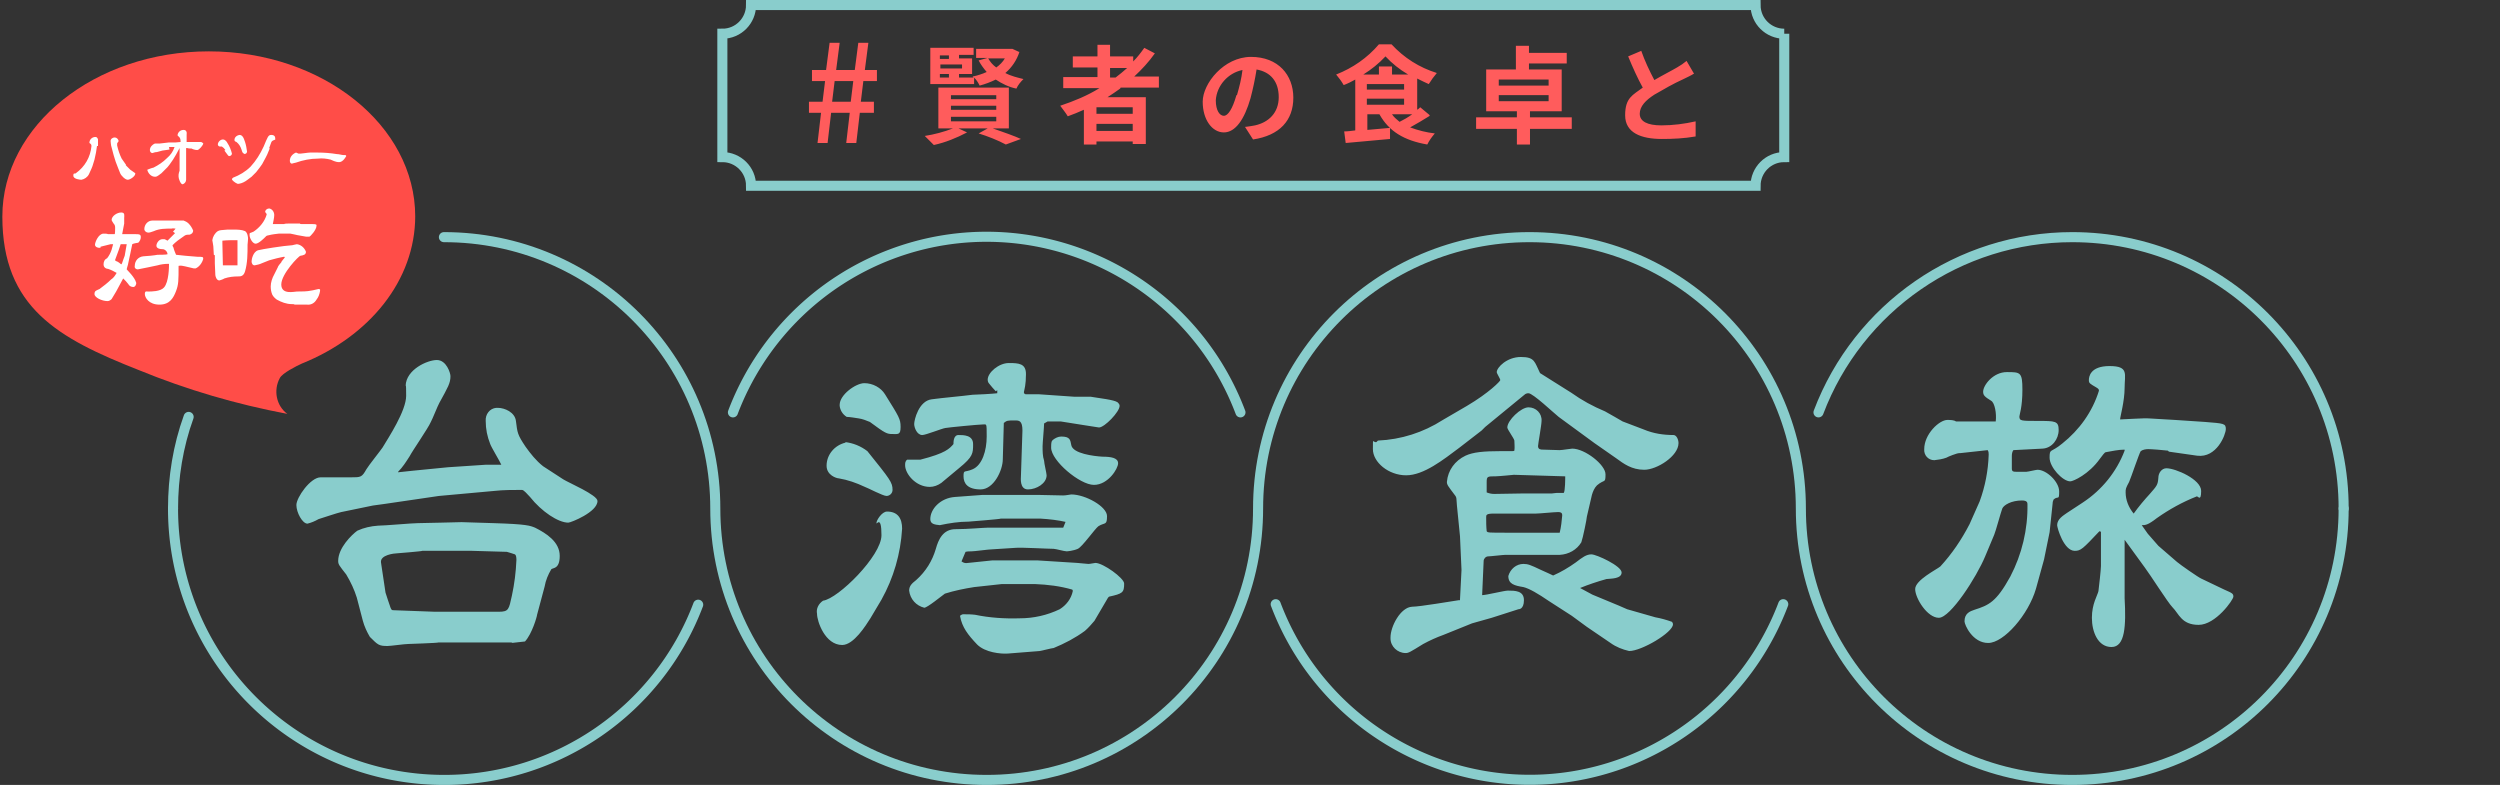
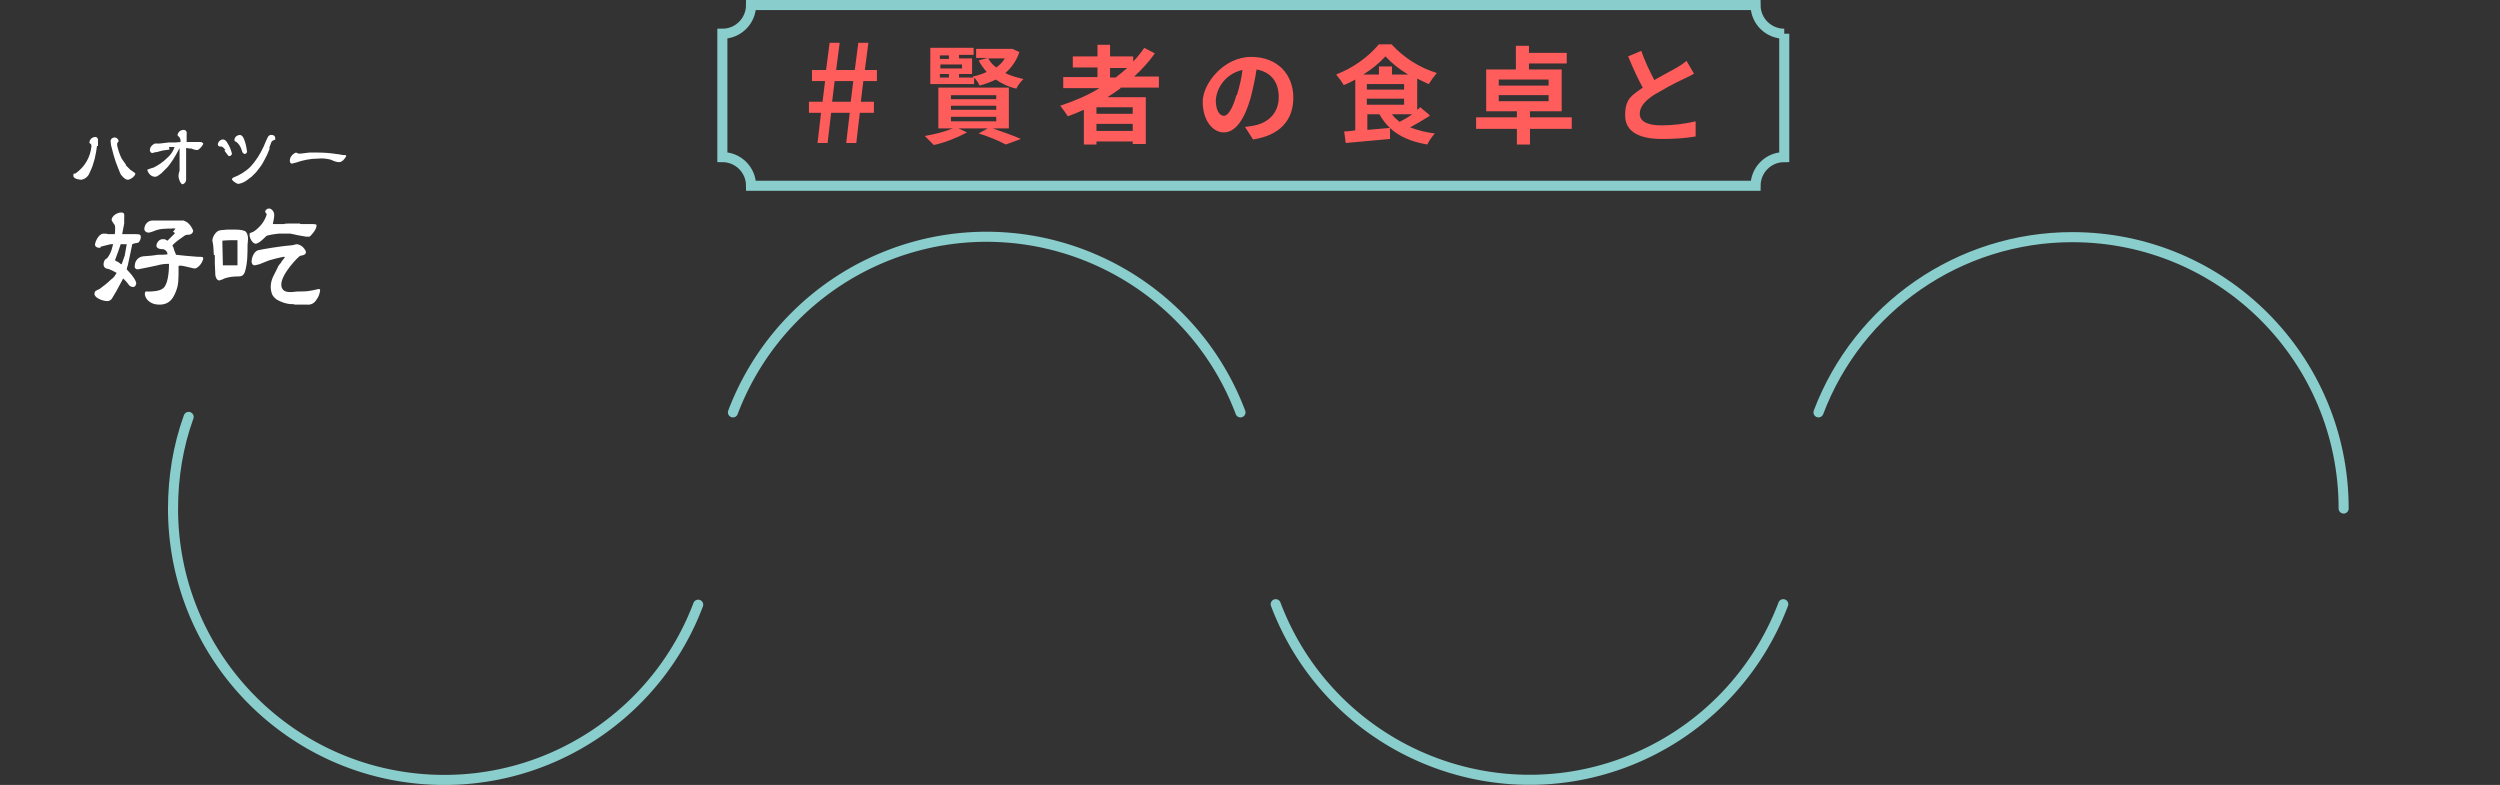
<svg xmlns="http://www.w3.org/2000/svg" viewBox="0 0 496.519 155.9">
  <rect x="0" y="0" width="496.519" height="155.9" fill="#333333" stroke="none" />
  <g data-name="レイヤー_1">
    <g data-name="_レイヤー_1">
      <g data-name="_レイヤー_1-2">
        <path d="M37.466 82.8c-2.1 5.8-3.1 12-3.1 18.2M465.466 101c0-29.8-24.1-53.9-53.9-53.9-22.4 0-42.5 13.9-50.4 34.8" style="fill:none;stroke:#89cdcc;stroke-linecap:round;stroke-linejoin:round;stroke-width:2px" />
-         <path d="M465.466 101c0 29.8-24.1 53.9-53.9 53.9s-53.9-24.1-53.9-53.9h0c0-29.8-24.1-53.9-53.9-53.9s-53.9 24.1-53.9 53.9-24.1 53.9-53.9 53.9-53.9-24.1-53.9-53.9h0c0-29.8-24.1-53.9-53.9-53.9" style="fill:none;stroke:#89cdcc;stroke-linecap:round;stroke-linejoin:round;stroke-width:2px" />
-         <path d="m79.066 93.8 2.8-.3 7.1-.7 7.5-.5h3.1c-.3-.7-2-3.5-2.2-4.1-.6-1.5-.9-3-.9-4.6-.1-1.3.8-2.5 2.1-2.6h.3c1.4 0 3.4.9 3.6 2.6.3 2.4.3 2.7 1.9 5.1 1 1.4 2.1 2.8 3.5 3.9l4 2.6c1.1.7 6.8 3.1 6.8 4.3 0 2.2-5.3 4.3-5.8 4.3-2 0-5.3-2.2-7.6-5.1-.5-.5-1.2-1.4-1.6-1.4-1.8 0-3.7 0-5.5.2l-11 1-10.9 1.6-2.2.3-6.3 1.3c-.9.2-3.5 1.1-4.5 1.4-.7.4-1.4.7-2.2.9-1 0-2.2-2.2-2.2-3.7s2.8-5.5 4.8-5.5h6c2 0 2.2 0 3.1-1.6.4-.7 2.8-3.7 3.2-4.3 1.2-2 4.7-7.3 4.7-10.3s-.1-1.7-.1-2c.1-3.2 4.3-5.1 6.2-5.1s2.7 2.6 2.7 3.2c0 1.4-.5 2.2-2.2 5.3-.3.5-1.4 3.3-1.7 3.8-.5 1.2-3.7 5.8-4.2 6.8-.7 1.1-1.4 2.2-2.3 3.1v.2-.1Zm22.7 33.8h-14.7c0 .1-6 .3-6 .3-.7 0-3.5.4-4.1.4-1.7 0-1.9-.2-3.5-1.8-.6-1-1.1-2.1-1.4-3.2l-1.2-4.6c-.5-1.6-1.2-3.1-2.1-4.6-1.4-1.8-1.6-2-1.6-2.7 0-2.6 2.7-5.2 3.8-6 1.3-.6 2.7-.9 4.1-1 1.3 0 6.8-.5 7.9-.5 1.4 0 8.1-.2 8.7-.2l6.4.2c6.6.2 7.2.5 8.2.9 2.2 1.1 4.9 2.8 4.9 5.6s-1.5 2.3-1.7 2.7c-.6 1-1.1 2.2-1.3 3.4l-1.5 5.6c0 .3-1 3.8-2.4 5.3l-2.7.3.2-.1Zm-2.7-6.1c2 0 2-.5 2.6-3.2.5-2.3.8-4.7.9-7.1 0-.6-.1-1-.3-1.1-.5-.2-1-.3-1.6-.5l-6.9-.2h-9.9c0 .1-5.1.5-5.1.5-.4 0-3.3.3-3.1 1.8l.9 6s.9 2.8 1 3c.2.5.3.5.7.5l8.1.3h12.7ZM172.866 122.8c-.9 1.4-3.3 5.3-5.6 5.3-3.4 0-5-4.7-5-6.2-.2-1 .3-2 1.2-2.6 3-.4 11.6-8.9 11.6-13s-1-2-1-2.4c0-.6 1.1-2.3 2.1-2.3 2.1 0 3 1.3 3 3.4-.3 5-1.7 9.8-4.1 14.1l-2.2 3.7Zm-5-35c1.6.2 3.1.8 4.4 1.8 4.5 5.6 5 6.2 5 7.7 0 .7-.6 1.2-1.2 1.2-.7 0-3.7-1.6-4.3-1.8-1.7-.8-3.4-1.4-5.2-1.7-.4 0-2.4-.6-2.4-2.5 0-2.2 1.6-4.1 3.8-4.6m-1.2-7.5c0-2 3.2-4.3 4.9-4.3s3.3.9 4.1 2.2c2.8 4.5 3.1 4.9 3.1 6.5s-.5 1.4-1.6 1.4-1.4-.1-4.5-2.4c-.7-.3-1.5-.6-2.2-.7s-1.8-.3-2.4-.3c-.8-.5-1.3-1.3-1.4-2.2m20.2 15.3c-.7.5-1.5.8-2.3.8-2.8 0-4.9-2.6-4.9-4.3 0-.4 0-.8.4-1.1h2.6c5.1-1.3 5.8-2.2 6.6-3.1 0-.4 0-1.8 1-1.8s2.9 0 2.9 1.8 0 2.5-2.7 4.7l-3.6 3Zm24.9 7.8c-1.7-.4-3.5-.6-5.2-.7h-7.9c0 .1-6.4.6-6.4.6-1.9 0-3.8.3-5.7.7-1-.1-1.9-.2-1.9-1.2 0-2 2-4.2 4.9-4.4l5.4-.4h11.4c.7 0 4.1.1 4.7.1s1.4-.2 1.6-.2c2.8 0 7.1 2.4 7.1 4.3s-.4 1.2-1.7 2c-.7.5-3.2 4.1-4.1 4.5s-2.1.5-2.2.5c-.5 0-2.2-.5-2.6-.5-1.1 0-6.4-.3-7.5-.2l-4.7.3c-.7 0-3.5.4-4.1.4-.4 0-.8 0-1.2.1-.1.3-.7 1.6-.8 1.9.4.3.8.4 1.3.3l4.8-.5h9l7.9.5c.3 0 1.8.2 2.2.2s1.2-.2 1.4-.2c1.5 0 5.7 3 5.7 4.1 0 1.8-.3 2-3 2.6l-.2.2-2.7 4.6c-.6.7-1.2 1.4-1.9 2-1.9 1.4-4 2.5-6.2 3.4-.3 0-2.6.6-2.8.6l-6.3.5c-1.4.1-4.5-.2-6.1-1.8-1.8-1.9-3-3.4-3.4-5.7.4-.3.5-.3.7-.3.8 0 1.5 0 2.3.1 2.9.6 5.9.8 8.9.7 2.7 0 5.4-.6 7.9-1.8 1.3-.8 2.3-2.1 2.6-3.6 0-.1 0-.2-.1-.3-2.4-.7-4.9-1-7.4-1.1h-6.6l-5.5.6c-1.9.3-3.9.7-5.8 1.3-.7.5-3.5 2.8-4.1 2.8-1.6-.4-2.8-1.7-3-3.4 0-.9.5-1.4 1.4-2.1 1.9-1.7 3.2-3.8 3.9-6.2.5-1.8 1.4-3.9 3.9-3.9s5.5-.3 6.4-.3h15l.6-1.5.1.4Zm-14.1-26c-.2-.2-1.1-1.2-1.3-1.5-.2-.2-.3-.5-.3-.8 0-1.4 2.2-3.3 4.2-3.3s3.4.1 3.4 2.2-.3 3-.4 3.5v.3l.3.2h2.6l7.2.5h3.2c1.8.3 4.6.6 5.3 1.1.2.2.4.4.4.7 0 1.2-3 4.3-4.1 4.3-1.2-.2-2.5-.4-3.2-.5l-4.4-.7h-2.6l-.7.4c0 .7-.3 3.9-.3 4.5 0 1 0 2 .3 2.9 0 .5.5 2.5.5 2.9 0 1.6-2 2.8-3.7 2.8s-1.4-2.3-1.4-2.6l.3-9.1c0-2-.7-2-1.5-2-1.4 0-1.6 0-2.2.5l-.2 7.2c0 2.2-1.8 6-4.4 6s-3.4-1.2-3.4-2.6.2-.7 1.8-1.4c1.9-.8 2.8-3.7 2.8-6.5s0-2.4-.8-2.4-6.9.6-7.4.7c-.7.1-3.9 1.4-4.6 1.4-1 0-1.6-1.4-1.6-2.2s.9-4.6 3.5-4.9c2.2-.3 5.8-.6 8.1-.9.7 0 4.2-.2 4.9-.3v-.6l-.3.2Zm11.3 9.7c.5-.4 1.1-.7 1.7-.7 1.8 0 1.8.7 2 1.7.3 1.7 4.5 2.2 6.2 2.3 1.6 0 3.1.2 3.1 1.3s-2 4.3-4.8 4.3-8.5-4.8-8.5-7.4c0-.4 0-.8.1-1.2l.2-.3ZM273.666 87.5c4.6-.2 9-1.6 12.9-4.1l4.8-2.8c4.4-2.6 6.6-4.9 6.6-5.1 0-.3-.7-1.3-.7-1.6 0-.9 2-3 4.8-3s2.7 1 3.8 3.2l6.2 3.9c2.1 1.5 4.3 2.7 6.7 3.7.6.3 3.3 1.9 3.5 2l4.2 1.6c1.9.8 3.9 1.1 5.9 1.1.6 0 1 .9 1 1.6 0 2.6-4.3 5.3-6.8 5.3s-4.1-1.2-5.6-2.3l-4.3-3-7.1-5.2c-.9-.7-5.1-4.7-6-4.7-.3 0-.6.1-.8.3l-7.8 6.4-.7.7-4.4 3.4c-3.2 2.4-7.1 5.5-10.6 5.5s-6.6-2.6-6.6-5.2 0-1.2.7-1.4l.2-.2.1-.1Zm16.3 31.9v-.3l.3-5.9-.3-6.7-.6-6c-.1-1.6-.1-1.7-.3-2-1.5-2-1.7-2.2-1.7-2.8.2-2.3 1.6-4.2 3.7-5.2 1.5-.7 3.6-.9 7-.9h2.2c.2 0 .4 0 .5-.1.1-.7 0-1.3 0-2-.1-.5-1.4-2.2-1.4-2.6 0-1.4 2.7-4 4.2-4s2.7 1.2 2.6 2.7c0 .8-.7 4.6-.7 5 0 .7.6.7 1 .7s2.8.1 3.3.1 2.2-.3 2.5-.3c2.5 0 6.6 3.2 6.6 5.1s-.2.9-1.7 2.2c-.5.5-.8 1.2-1 1.9l-1 4.3c0 .4-.8 4.3-1.1 5.1-.9 1.5-2.5 2.4-4.3 2.5h-10.8c-.5 0-2.9.3-3.4.3s-.9.5-.9.9l-.3 6.8c.8 0 4.4-.9 5.1-.9 1.4 0 3.2 0 3.2 1.9s-1.1 1.8-1.1 1.8l-5.3 1.7-3.9 1.1-5.7 2.3c-1.4.5-2.7 1.1-4 1.8-2.6 1.6-2.9 1.8-3.5 1.8-1.6 0-3-1.3-3-2.9v-.2c0-2.2 2-6 4.3-6.1 1.5 0 7.9-1.1 9.3-1.3h.2v.2Zm6.7-17.4c-1.5 0-1.5.3-1.5.7 0 .9 0 1.9.1 2.8.2.3.3.3 4.1.3h10.4c.3-1.2.4-2.3.5-3.4 0-.3 0-.7-.8-.7s-3.7.3-4.4.3h-8.4Zm11.6-4c.1 0 .7-.1.9-.1h1.4c.3-.3.3-2.9.3-3.3h-.2l-10-.3s-3 .3-3.6.3c-1.6 0-1.8 0-1.8 1.1v2.1c.5.2 1 .3 1.5.3.9 0 5.1-.1 6-.1h5.5Zm5.4 18.7 2.6 1.4 5.3 2.2 1.6.7 5.6 1.6c1.1.2 2.2.5 3.3.9.1.1.2.3.2.5 0 1.6-6.2 5.3-8.7 5.3-1.3-.3-2.6-.8-3.7-1.6l-4.7-3.2-3-2.2-4.5-2.9c-2.2-1.5-3.9-2.5-5.1-2.8-1.8-.3-3-.6-3-2.2.4-1.4 1.6-2.4 3-2.4.9 0 1.4.2 3.5 1.2.5.2 2.4 1.1 2.4 1.1 1.6-.7 3.1-1.6 4.5-2.6 1.3-1 2.1-1.6 3.1-1.6s6 2.3 6 3.6-2.2 1.2-3 1.3c-1.8.5-3.6 1.1-5.3 1.8v.2l-.1-.3ZM389.066 90c-.4 0-2.2.7-2.5.9-.8.3-1.6.4-2.4.5-1.2 0-2.1-1-2-2.2 0-3 3-5.8 4.6-5.8s1.6.3 1.7.3h7.9c.2-1.6-.2-3.7-.9-4.1-1.3-.8-1.6-1.1-1.6-1.8 0-1.3 2-3.9 4.7-3.9s3.1 0 3.1 3.5-.6 5-.6 5.3c0 .9.3.9 3.7.9s4.1 0 4.1 1.8-1.3 3.6-3.2 3.7l-5.8.3c-.2.3-.3.7-.3 1.1v2.6c0 .6.4.6.9.6h2c.3 0 1.9-.4 2.2-.4 1.8 0 4.3 2.4 4.3 4.3s-.2.8-1.1 1.6c-.1.2-.2.5-.2.8l-.6 5.7-1.1 5.4-1.6 5.8c-1.5 5.2-6.4 10.8-9.5 10.8s-4.7-3.6-4.7-4.3c0-1.6 1.1-2 2-2.3 2.8-.9 4.3-1.5 7.1-6.6 2.3-4.4 3.5-9.4 3.4-14.4 0-.3-.1-.7-1.1-.7-2.1 0-3.6.9-3.9 1.6-.3.8-1.3 4.5-1.6 5.2l-1.8 4.3c-1.7 4.1-6.9 12.2-9.2 12.2s-4.7-3.9-4.7-5.7 4.3-3.9 5-4.5c2.3-2.5 4.2-5.3 5.8-8.4l2-4.5c1.1-3 1.7-6.1 1.8-9.3 0-.3 0-.6-.2-.9l-5.5.6h-.2Zm41.5-.5c-.8-.1-3.2-.3-3.9-.3-.5 0-1.1.1-1.5.4-.3.4-1.9 5.2-2.3 6.1-.7 1.3-.7 1.4-.7 2.1 0 1.5.6 3 1.6 4.2 1-1.4 2.1-2.7 3.2-3.9 1.4-1.6 1.6-1.8 1.7-3.2 0-1 .7-1.9 1.6-1.9 1.8 0 6.9 2.2 6.9 4.5s-.7.9-.9 1.1c-2.8 1.1-5.5 2.6-7.9 4.3-1.8 1.4-2.3 1.4-3 1.4l1.2 1.7 2.1 2.4 3.7 3.2c.7.6 4.3 3.1 4.8 3.3l4.6 2.2c1.6.7 1.8.8 1.8 1.4s-3.5 5.6-6.9 5.6-3.9-2.2-5.2-3.5c-.9-.9-4.5-6.6-5.5-7.9l-4-5.5v11.6c.3 5.5.1 9.7-2.6 9.7s-3.9-3-3.9-5.8 1.1-4.4 1.3-5.3c.1-.8.5-4.3.5-5v-6.8c-.1 0-.3-.1-.3-.1-3.3 3.5-3.7 3.9-4.9 3.9-2.2 0-3.5-4.6-3.5-5.1 0-1.2 1.2-1.9 1.9-2.4l3.2-2.1c3.8-2.5 6.7-6.1 8.3-10.3v-.2c-1.3 0-2.5.3-3.7.5-.3 0-.7.7-1.2 1.3-2.2 3.1-5.3 4.5-5.9 4.5-1.5 0-4.1-2.8-4.1-4.7s.2-.9 2.5-2.8c3.4-2.7 6-6.3 7.3-10.5 0-.3-.1-.4-.6-.7-1.2-.7-1.4-.8-1.4-1.4s.2-2.8 4.1-2.8 3 1.6 3 4.3-.9 5.8-.9 6.3c.8 0 4.8-.3 5.8-.2l5.1.3 6 .4c3.7.3 4.1.3 4.1 1.4s-1.8 5.8-5.7 5.3l-5.6-.8-.2-.2Z" style="fill:#89cdcc" />
        <path d="M253.366 120c10.5 27.8 41.6 41.9 69.4 31.4a54.03 54.03 0 0 0 31.4-31.4M34.366 101c0 29.8 24.1 53.9 53.9 53.9 22.4 0 42.5-13.9 50.4-34.8M246.366 81.9c-10.5-27.8-41.6-41.9-69.4-31.4a54.03 54.03 0 0 0-31.4 31.4" style="fill:none;stroke:#89cdcc;stroke-linecap:round;stroke-linejoin:round;stroke-width:2px" />
-         <path d="M82.466 43c0-18.1-18.4-32.8-41-32.8s-41 14.7-41 32.8 11.1 24.2 27.1 30.5c9.5 3.9 19.4 6.8 29.5 8.7-2.2-1.6-2.8-4.7-1.5-7.1.5-1 3.3-2.4 4.4-2.9 13.4-5.4 22.5-16.5 22.5-29.3" style="fill:#ff4d48" />
        <path d="M19.266 29c0 .1-.2 1.3-.2 1.3l-.3 1.4-.4 1.3-.2.5-.5 1.1c-.3.6-.9 1-1.5 1.1-.2 0-1.6-.1-1.6-.8s.3-.3.5-.5c1.8-1.3 2.9-3.2 3.1-5.4 0-.3-.1-.4-.4-.6v-.2c.1-.6.6-1 1.2-1 .4 0 .5.5.5.5V29h-.2Zm5.7 3.8.9.9c.1.1.9.6 1 .7v.1c0 .5-1 1.2-1.5 1.2s-1.3-.8-1.5-1.3l-.4-1-.5-1.3-.4-1.3-.5-1.9s-.1-.7-.1-.9c0-.4.4-.7.8-.7s.7.3.8.7c0 .1-.3.4-.3.5v.4c.2.9.5 1.8.9 2.6l.7 1 .2.3h-.1ZM33.666 29.7l-1.4.2-1.1.3c-.3 0-.6.1-.9.2-.3 0-.5-.3-.5-.6 0-.6.5-1.1 1-1.3h1l1.7-.2h1.3l1.1-.1c0-.3 0-.6-.2-.9l-.4-.4v-.1c.1-.6.6-1 1.2-1 .5 0 .7.4.6 1v1.4c-.1 0 0 0 0 0h2.9c.3.2.4.2.4.3 0 .3-.8 1.3-1.2 1.3s-1-.2-1.1-.3c-.3 0-.6 0-.9-.1h-.2v6.3c0 .4-.3.8-.7.9-.4 0-.8-1.1-.8-1.5v-.4c0-.2.1-.5.2-.8v-4.5l-.7 1.3-.6 1-.7 1-.4.5-1.2 1.2c-.9.7-1 .7-1.3.7-.7 0-1.3-.6-1.5-1.3v-.1s1-.4 1.2-.4c1-.5 1.9-1.1 2.7-1.9.7-.6 1.2-1.3 1.5-2.2h-1.1l.1.5ZM44.766 29.8c-.2-.3-.4-.5-.7-.7h-.4c-.2 0-.4-.2-.4-.4 0-.5.5-1 1-1s.8.5.9.7c.4.6.7 1.3.9 2.1 0 .3-.3.5-.5.5-.1 0-.2 0-.4-.3l-.6-.8.2-.1Zm8.8-.3-.5 1.2-.3.6-.7 1.3-.5.7-.7.9-.9.9-.8.6c-.5.4-1.1.7-1.7.8h-.3c-.5-.2-1.1-.7-1.1-.9s.2-.2.2-.3c1.3-.5 2.5-1.2 3.5-2.2 1.1-1.2 1.9-2.5 2.6-4 .8-1.9.9-2.3 1.5-2.3s.8.3.8.7 0 .2-.2.3c-.5.2-.5.3-.6.5l-.4 1.1.1.1Zm-5.1 1c-.2 0-.367-.267-.5-.8-.2-.6-.5-1.1-1-1.5-.3-.1-.4-.2-.4-.4 0-.5.4-.9 1-1 .5 0 .8.4 1.1 1.4.2.6.3 1.2.4 1.9 0 0 0 .1-.1.3-.1.1-.3.2-.4.2M58.766 30.3s.1 0 .5.2h.5c.3 0 1.4-.2 1.8-.2h1.6c1.2 0 2.5.1 3.7.3.5 0 1 .2 1.4.2h.3c.1 0 .2.1.2.2 0 0-.6 1.2-1.4 1.2s-1.4-.4-1.7-.5c-.8-.2-1.7-.3-2.5-.2-1.5 0-3 .3-4.4.8-.1 0-.8.2-.8.2s-.4 0-.4-.6c0-.7.5-1.3 1.2-1.6M19.966 49.2c-.4.1-1.1-.1-1.1-.6s.7-2.2 1.7-2.2.7.1.9.1h1.3c.1 0 .1-1 .1-1.2 0-.3 0-.6-.3-.9-.1-.2-.3-.4-.4-.7 0-.8 1.1-1.5 1.9-1.5s.6.6.6 1.1v1.1l-.4 2.1h2.3c1.1 0 1.4 0 1.4.6 0 .4-.2.8-.5 1.1-.2 0-1.1.2-1.2.3 0 .1-.8 3.8-.8 3.8 0 .2-.3 1-.3 1.2.4.4.7.8.9 1 .4.5.8 1 1 1.7 0 .3-.2.8-.6.8s-.8-.2-1-.6c-.3-.4-.6-.7-1-1.1l-1.4 2.6c-.1.2-.8 1.3-.9 1.5-.2.2-.5.4-.8.4-1.1 0-2.6-.7-2.6-1.4s.4-.7 1-1c.8-.6 1.6-1.2 2.3-1.9.5-.3.8-.8 1.1-1.3-.5-.3-1.1-.6-1.7-.8-.3 0-.9-.2-.9-.9 0-.5.2-1 .7-1.2.4-.5.7-1.1.9-1.7.1-.4.2-.7.3-1.1h-.5l-2 .5v.2Zm2.9 2.4c0 .1 0 .2.3.3.2 0 .9.6.9.6s.1 0 .2-.3.4-1.2.5-1.4l.4-2.3h-1.2c-.1.4-.3.8-.4 1.2l-.7 1.9Zm11.5-5.6c.4-.4.4-.5.5-.6-.3 0-.5-.1-.8 0-1.2 0-2.4 0-3.5.5-.4.1-.7.3-1.1.3s-.8-.3-.8-.7c0-.9.7-1.7 1.6-1.7h6.2c.3.1.7.3 1 .6.4.4.7.9.9 1.4 0 .4-.3.7-.7.8-.4 0-.7 0-1 .2l-1.4 1c-.4.3-.7.6-1 .9 0 .2.1.3.2.5 0 .2.4 1.2.5 1.4l1.9.2 2.4.2c1 0 1.1 0 1.1.4-.2.8-.8 1.6-1.5 1.9h-.4l-1.7-.4c-.4-.1-.9-.2-1.3-.1 0 2.9 0 3.7-.5 5s-1.2 2.7-3.3 2.7-2.9-1.4-2.9-2.1.4-.5.6-.5c.7 0 2.5 0 3.2-.8 1-1.1 1-4.2 1-4.7h-.2c-.7 0-1.4.1-2.1.3l-1.9.4c-.1 0-2 .4-2 .4-.4 0-.7-.3-.6-.7 0-1 .7-1.8 1.7-1.9.5 0 2.4-.2 2.8-.3.3 0 1.7 0 2-.1 0-.5-.4-.9-.8-1-.8 0-1.4-.2-1.4-.7s.5-1.3 1.2-1.3h.4c.1 0 .4.2.6.3l1.5-1.5-.4-.3ZM42.466 50.6c0-.3-.1-1.4-.1-1.7 0-.2-.2-1.1-.2-1.2.1-.7.5-1.4 1.1-1.8.4-.2.6-.2 1.9-.3h1.2c.8 0 1.6 0 2.3.3.5.3.6 1.2.6 1.5s-.1 1.1-.1 1.2c0 1.8 0 3.6-.5 5.3-.3 1-.9 1-1.4 1-.9 0-1.8.1-2.7.4-.3.2-.7.3-1 .4-.6 0-.8-.9-.8-1.1s-.1-2-.1-2.3v-1.6l-.2-.1Zm1.9 2.1h2.8v-5h-.2c-.9 0-1.9 0-2.8.1v.5l.1 4.4h.1Zm9.8-8.2h2.3c0-.1.8-.1.8-.1h2.3c0 .1.3.1.3.1h2c1 0 1 .1 1 .3 0 .9-1.3 2.2-1.4 2.2h-.7l-1.7-.3s-1.3-.3-1.4-.3h-2.3c-.2 0-1.6.2-1.9.3-.6.1-.6.2-.7.3-.4.4-1.4 1.4-2 1.4s-1.2-1.1-1.2-1.7 0-.3.8-.7c1.2-.8 2.2-2 2.6-3.4 0-.2-.2-.3-.3-.5 0-.4.4-.7.8-.7.6.1 1 .7 1 1.3s-.2 1.3-.3 1.9v-.1Zm4.1 15.9h-.3c-1.1 0-2.1-.4-3-.9-.4-.3-.7-.6-.9-1-.2-.5-.3-1-.3-1.6 0-.8.3-1.7.7-2.4l.7-1.4c0-.2.6-.9.7-1 0-.2.7-.9.7-1s-.1-.1-.2-.1-1.4.3-1.4.3l-1.5.4-1.5.6c-.4.2-.9.3-1.4.4-.4 0-.6-.4-.6-.8s.3-1.9 1.3-2.2c.7-.2 5.1-.9 6.8-1 0 0 .8-.2.9-.2.8.1 1.5.7 1.8 1.5 0 .6-.5.7-1.1.8-.3 0-3.8 3.6-3.8 5.7s2.6 1.4 3.1 1.4c1 0 2 0 2.9-.2.2 0 1.3-.3 1.4-.3s.2 0 .3.1v.3c-.1.6-.3 1.2-.7 1.7-.4.7-1.1 1.1-1.9 1h-2.4l-.3-.1Z" style="fill:#fff" />
        <path d="M354.366 6.7v24.5c-3.2 0-5.7 2.6-5.7 5.7h-199.5c0-3.2-2.6-5.7-5.7-5.7V6.7c3.2 0 5.7-2.6 5.7-5.7h199.5c0 3.2 2.6 5.7 5.7 5.7" style="fill:none;stroke:#89cdcc;stroke-miterlimit:10;stroke-width:2px" />
        <path d="M197.166 25.5c2 .7 4.3 1.5 5.6 2.1l-3 1.1c-1.7-.9-3.5-1.6-5.4-2.2l1.8-1h-5.8l1.7.8c-2.1 1.1-4.3 2-6.6 2.5l-1.8-1.8c1.9-.3 3.8-.8 5.6-1.5h-2.9v-8.1h14v8.1h-3.3.1Zm5.3-15.2c-.5 1.6-1.5 3.1-2.8 4.2 1.1.6 2.4.9 3.6 1.2-.6.6-1.1 1.2-1.4 1.9-1.5-.3-2.9-1-4.1-1.8-1 .5-2.1.9-3.2 1.2-.3-.6-.6-1.1-1.1-1.6v1.3h-8.7V9.5h8.6v1.4h-2.9v.7h2.6v3.1h-2.6v.7h2.9l-.2-.2c1-.2 1.9-.5 2.8-.9-.6-.7-1.2-1.5-1.6-2.3l1.8-.5h-2.3V9.7h7.2l1.3.6h.1Zm-15.8 1.4h1.8V11h-1.8v.7Zm4.4 1.1h-4.3v.8h4.3v-.8Zm-4.4 2.6h1.8v-.7h-1.8v.7Zm2.2 4.3h9v-.8h-9v.8Zm0 2.1h9V21h-9v.8Zm0 2.3h9v-.9h-9v.9Zm7.4-12.5c.4.7.9 1.3 1.6 1.8.7-.5 1.3-1.1 1.7-1.8h-3.3ZM222.466 17.6c-.8.6-1.6 1.1-2.5 1.7h7.6v9.3h-2.6v-.5h-7.2v.6h-2.5v-6.9c-1.1.5-2.1.9-3.2 1.3-.4-.7-1-1.4-1.5-2.1 2.7-.9 5.4-2 7.8-3.5h-7.2v-2.2h6.8v-1.9h-4.9v-2.2h4.9V8.9h2.5v2.3h4.6v1c.8-.8 1.5-1.7 2.2-2.7l2.1 1.1c-1.2 1.7-2.6 3.2-4.1 4.6h4.9v2.2h-7.6l-.1.2Zm2.5 3.7h-7.2v1.3h7.2v-1.3Zm0 3.3h-7.2V26h7.2v-1.4Zm-4.6-9.2h1.2c.8-.6 1.5-1.2 2.3-1.9h-3.4v1.9h-.1ZM247.366 25.2c.8-.1 1.4-.2 1.9-.3 2.7-.6 4.7-2.5 4.7-5.6s-1.6-5-4.4-5.5c-.3 1.9-.7 3.8-1.2 5.7-1.2 4.2-3 6.8-5.3 6.8s-4.2-2.5-4.2-6.1 4.2-8.9 9.6-8.9 8.4 3.6 8.4 8.1-2.7 7.5-8 8.3l-1.6-2.5h.1Zm-1.7-6.3c.5-1.7.9-3.3 1.1-5-2.9.6-5.1 3.1-5.3 6 0 2.1.8 3.1 1.6 3.1s1.7-1.3 2.5-4.1M283.966 23c-1.3.8-2.6 1.6-3.9 2.3 1.6.6 3.2 1 4.9 1.2-.6.7-1.1 1.4-1.5 2.2-4.6-.8-7.6-2.6-9.5-6h-2.4v3.1l4.5-.4v2.2c-3.1.3-6.4.6-8.8.8l-.3-2.3c.7 0 1.4-.1 2.2-.2V15.8c-.7.4-1.5.8-2.3 1.1-.4-.7-.9-1.4-1.5-2.1 3.3-1.3 6.2-3.3 8.5-6h2.5c2.5 2.7 5.5 4.6 9 5.7-.6.7-1.1 1.4-1.6 2.2-.7-.3-1.5-.7-2.3-1.1v6.2c.2-.1.4-.3.6-.5l1.8 1.5.1.2Zm-4.3-8.2c-1.7-1-3.2-2.2-4.5-3.6-1.3 1.4-2.8 2.6-4.4 3.6h3.1v-1.6h2.6v1.6h3.2Zm-8.2 3h7.4v-1.1h-7.4v1.1Zm0 3h7.4v-1.2h-7.4v1.2Zm5 1.9c.4.6.9 1 1.5 1.5.8-.4 1.7-.9 2.5-1.5h-4ZM312.166 25.6h-8.3v3.1h-2.6v-3.1h-8.1v-2.3h8.1v-1.2h-6.1v-8.3h5.9V9.1h2.6v1.4h7.5v2.1h-7.5v1.2h6.5v8.3h-6.3v1.2h8.3v2.3Zm-14.5-8.6h9.9v-1.2h-9.9V17Zm0 3.1h9.9v-1.2h-9.9v1.2ZM336.466 14.6c-.6.4-1.3.7-2.1 1.1-2 .9-3.9 2-5.8 3.1-1.7 1.1-2.9 2.3-2.9 3.8s1.5 2.3 4.3 2.3c2.3 0 4.6-.3 6.8-.8v3c-2.3.4-4.5.5-6.7.5-4.1 0-7.3-1.2-7.3-4.7s1.5-4 3.5-5.5c-1-1.8-2-4-2.9-6.2l2.6-1.1c.7 2 1.6 3.9 2.6 5.8 1.7-1 3.5-1.9 4.5-2.5.7-.4 1.3-.8 1.9-1.3l1.4 2.4.1.1ZM168.766 22.4h-3.7l-.7 6h-2l.7-6h-2.4v-2.2h2.7l.5-4.1h-2.6v-2.2h2.8l.7-5.4h2l-.7 5.4h3.7l.7-5.4h2l-.7 5.4h2.4v2.2h-2.7l-.5 4.1h2.6v2.2h-2.8l-.7 6h-2l.7-6Zm.7-6.3h-3.7l-.5 4.1h3.7l.5-4.1Z" style="fill:#ff5c5c" />
      </g>
    </g>
  </g>
</svg>